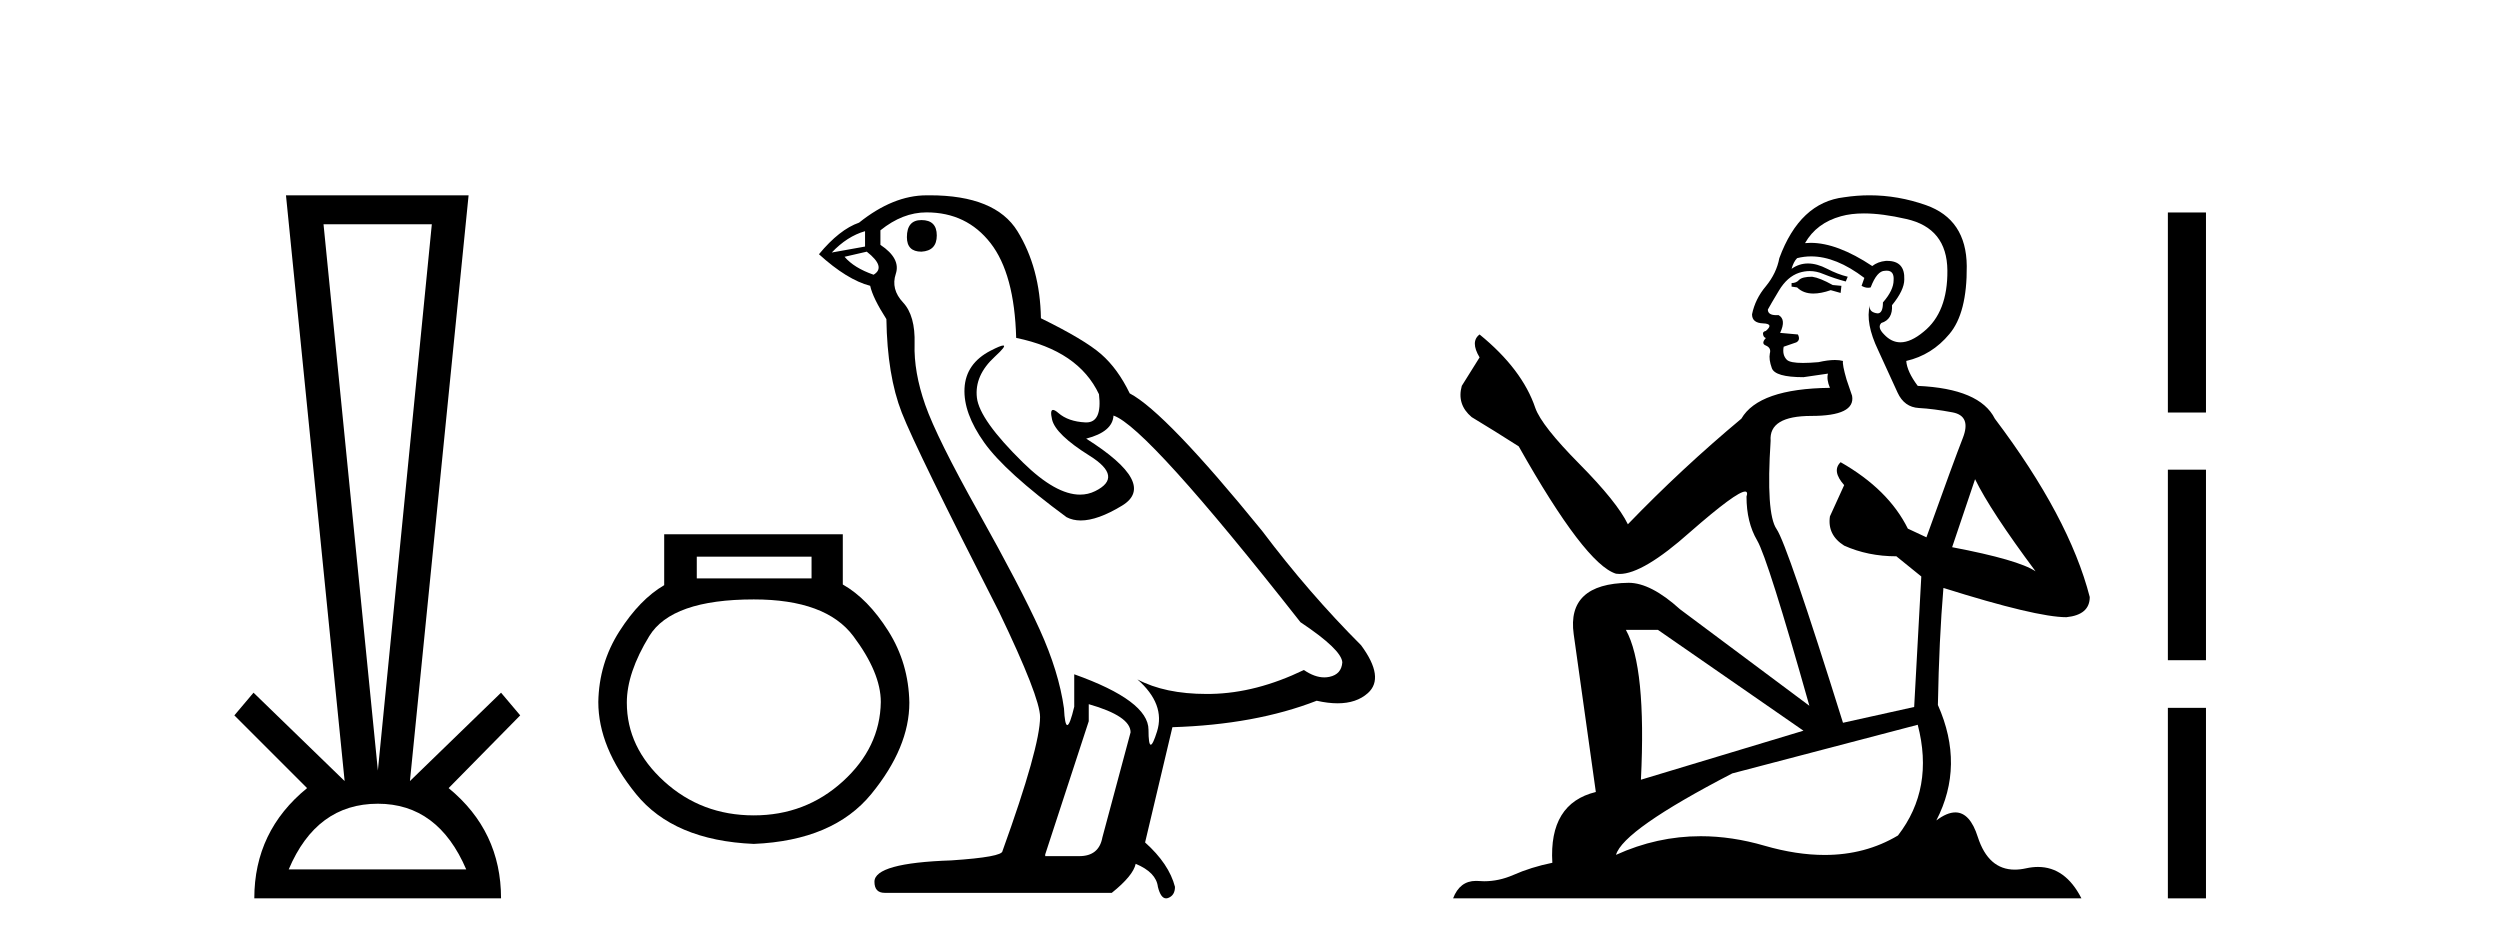
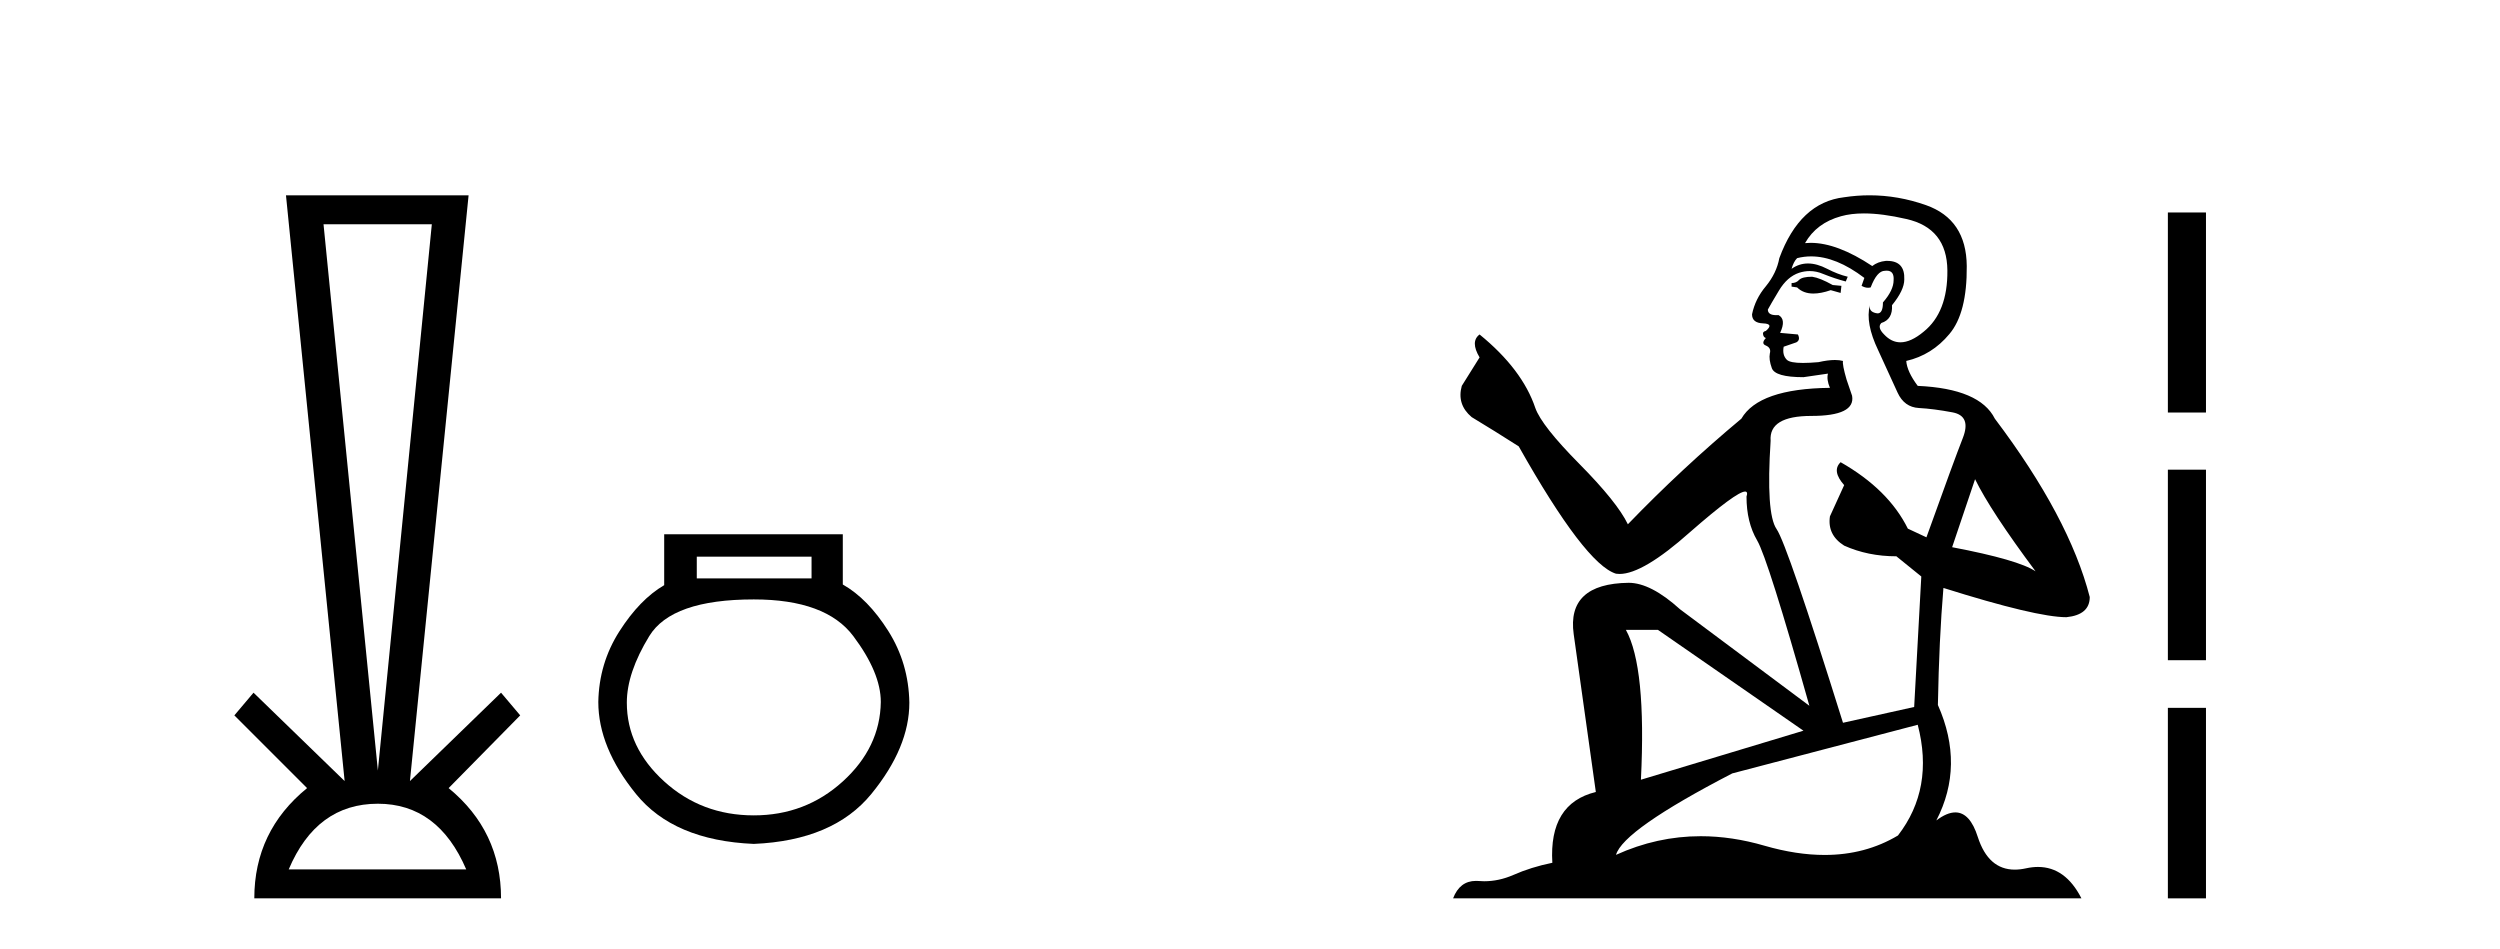
<svg xmlns="http://www.w3.org/2000/svg" width="108.0" height="41.0">
  <path d="M 18.655 9.687 L 16.324 33.286 L 13.976 9.687 ZM 16.324 34.721 Q 18.925 34.721 20.141 37.559 L 12.472 37.559 Q 13.672 34.721 16.324 34.721 ZM 12.354 8.437 L 14.888 33.742 L 10.952 29.924 L 10.124 30.904 L 13.266 34.046 Q 10.986 35.904 10.986 38.809 L 21.645 38.809 Q 21.645 35.904 19.381 34.046 L 22.473 30.904 L 21.645 29.924 L 17.709 33.742 L 20.243 8.437 Z" style="fill:#000000;stroke:none" />
  <path d="M 35.059 24.047 L 35.059 24.986 L 30.101 24.986 L 30.101 24.047 ZM 32.565 25.895 Q 35.675 25.895 36.863 27.48 Q 38.051 29.064 38.051 30.325 Q 38.022 32.291 36.409 33.758 Q 34.795 35.224 32.565 35.224 Q 30.306 35.224 28.693 33.758 Q 27.079 32.291 27.079 30.355 Q 27.079 29.064 28.048 27.48 Q 29.016 25.895 32.565 25.895 ZM 28.693 23.079 L 28.693 25.279 Q 27.637 25.895 26.757 27.274 Q 25.877 28.653 25.847 30.325 Q 25.847 32.291 27.475 34.3 Q 29.104 36.31 32.565 36.457 Q 35.998 36.31 37.641 34.3 Q 39.284 32.291 39.284 30.355 Q 39.254 28.653 38.374 27.259 Q 37.494 25.866 36.409 25.25 L 36.409 23.079 Z" style="fill:#000000;stroke:none" />
-   <path d="M 39.805 9.507 Q 39.178 9.507 39.178 10.245 Q 39.178 10.872 39.805 10.872 Q 40.469 10.835 40.469 10.171 Q 40.469 9.507 39.805 9.507 ZM 37.37 9.987 L 37.37 10.651 L 35.932 10.909 Q 36.596 10.208 37.37 9.987 ZM 37.444 10.872 Q 38.292 11.536 37.739 11.868 Q 36.891 11.573 36.485 11.093 L 37.444 10.872 ZM 40.026 9.175 Q 41.759 9.175 42.792 10.503 Q 43.825 11.831 43.899 14.597 Q 46.591 15.15 47.476 17.031 Q 47.62 18.249 46.928 18.249 Q 46.907 18.249 46.886 18.248 Q 46.148 18.211 45.724 17.843 Q 45.57 17.709 45.491 17.709 Q 45.354 17.709 45.448 18.119 Q 45.595 18.765 47.07 19.687 Q 48.546 20.609 47.31 21.217 Q 47.004 21.368 46.657 21.368 Q 45.608 21.368 44.194 19.982 Q 42.313 18.138 42.202 17.179 Q 42.091 16.22 42.977 15.408 Q 43.503 14.926 43.338 14.926 Q 43.226 14.926 42.792 15.15 Q 41.723 15.703 41.667 16.773 Q 41.612 17.843 42.516 19.115 Q 43.419 20.388 46.075 22.342 Q 46.346 22.484 46.689 22.484 Q 47.419 22.484 48.472 21.844 Q 50.021 20.904 46.923 18.949 Q 48.066 18.654 48.103 17.953 Q 49.542 18.433 56.18 26.879 Q 57.951 28.059 57.988 28.612 Q 57.951 29.129 57.434 29.239 Q 57.324 29.263 57.21 29.263 Q 56.792 29.263 56.328 28.944 Q 54.263 29.94 52.326 29.977 Q 52.224 29.979 52.124 29.979 Q 50.324 29.979 49.136 29.35 L 49.136 29.35 Q 50.353 30.42 49.984 31.6 Q 49.805 32.172 49.713 32.172 Q 49.615 32.172 49.615 31.526 Q 49.615 30.272 46.407 29.129 L 46.407 30.53 Q 46.218 31.324 46.106 31.324 Q 46 31.324 45.964 30.604 Q 45.743 29.018 44.913 27.192 Q 44.083 25.367 42.276 22.139 Q 40.469 18.912 39.971 17.492 Q 39.473 16.072 39.51 14.855 Q 39.546 13.638 39.012 13.066 Q 38.477 12.495 38.698 11.831 Q 38.919 11.167 38.034 10.577 L 38.034 9.95 Q 38.993 9.175 40.026 9.175 ZM 47.034 30.42 Q 48.841 30.936 48.841 31.637 L 47.624 36.173 Q 47.476 36.985 46.628 36.985 L 45.153 36.985 L 45.153 36.911 L 47.034 31.157 L 47.034 30.42 ZM 40.159 8.437 Q 40.093 8.437 40.026 8.438 Q 38.588 8.438 37.112 9.618 Q 36.264 9.913 35.379 10.983 Q 36.596 12.089 37.592 12.347 Q 37.702 12.864 38.292 13.786 Q 38.329 16.22 38.956 17.824 Q 39.583 19.429 43.161 26.436 Q 44.931 30.124 44.931 30.973 Q 44.931 32.264 43.308 36.763 Q 43.308 37.022 41.096 37.169 Q 37.776 37.28 37.776 38.091 Q 37.776 38.571 38.219 38.571 L 48.029 38.571 Q 48.951 37.833 49.062 37.317 Q 49.947 37.685 50.021 38.312 Q 50.145 38.809 50.374 38.809 Q 50.417 38.809 50.464 38.792 Q 50.759 38.681 50.759 38.312 Q 50.501 37.317 49.468 36.394 L 50.648 31.415 Q 54.226 31.305 56.881 30.272 Q 57.373 30.383 57.783 30.383 Q 58.602 30.383 59.094 29.94 Q 59.832 29.276 58.799 27.875 Q 56.549 25.625 54.521 22.932 Q 50.353 17.806 48.804 16.994 Q 48.288 15.925 47.568 15.298 Q 46.849 14.671 44.968 13.749 Q 44.931 11.573 43.954 9.987 Q 42.999 8.437 40.159 8.437 Z" style="fill:#000000;stroke:none" />
  <path d="M 78.285 11.955 Q 77.858 11.955 77.721 12.091 Q 77.601 12.228 77.396 12.228 L 77.396 12.382 L 77.635 12.416 Q 77.9 12.681 78.34 12.681 Q 78.666 12.681 79.088 12.535 L 79.515 12.655 L 79.549 12.348 L 79.173 12.313 Q 78.626 12.006 78.285 11.955 ZM 80.522 9.22 Q 81.31 9.22 82.35 9.46 Q 84.11 9.853 84.127 11.681 Q 84.144 13.492 83.102 14.329 Q 82.551 14.788 82.099 14.788 Q 81.71 14.788 81.394 14.449 Q 81.086 14.141 81.274 13.953 Q 81.77 13.8 81.735 13.185 Q 82.265 12.535 82.265 12.074 Q 82.298 11.27 81.526 11.27 Q 81.495 11.27 81.462 11.271 Q 81.12 11.305 80.881 11.493 Q 79.37 10.491 78.221 10.491 Q 78.097 10.491 77.977 10.503 L 77.977 10.503 Q 78.473 9.631 79.532 9.341 Q 79.964 9.22 80.522 9.22 ZM 85.323 20.701 Q 85.989 22.068 87.937 24.682 Q 87.202 24.186 84.332 23.639 L 85.323 20.701 ZM 78.24 11.076 Q 79.317 11.076 80.54 12.006 L 80.42 12.348 Q 80.564 12.431 80.699 12.431 Q 80.757 12.431 80.813 12.416 Q 81.086 11.698 81.428 11.698 Q 81.469 11.693 81.506 11.693 Q 81.835 11.693 81.804 12.108 Q 81.804 12.535 81.343 13.065 Q 81.343 13.538 81.113 13.538 Q 81.077 13.538 81.035 13.526 Q 80.728 13.458 80.779 13.185 L 80.779 13.185 Q 80.574 13.953 81.138 15.132 Q 81.684 16.328 81.975 16.96 Q 82.265 17.592 82.897 17.626 Q 83.529 17.66 84.349 17.814 Q 85.169 17.968 84.793 18.925 Q 84.417 19.881 83.222 23.212 L 82.419 22.837 Q 81.582 21.145 79.515 19.967 L 79.515 19.967 Q 79.122 20.342 79.668 20.957 L 79.053 22.307 Q 78.934 23.11 79.668 23.571 Q 80.693 24.032 81.923 24.032 L 83 24.904 L 82.692 30.541 L 79.617 31.224 Q 77.208 23.52 76.747 22.854 Q 76.286 22.187 76.491 19.044 Q 76.406 17.968 78.25 17.968 Q 80.164 17.968 80.01 17.097 L 79.771 16.396 Q 79.583 15.747 79.617 15.593 Q 79.467 15.552 79.267 15.552 Q 78.968 15.552 78.558 15.645 Q 78.171 15.679 77.89 15.679 Q 77.328 15.679 77.191 15.542 Q 76.986 15.337 77.055 14.978 L 77.601 14.79 Q 77.789 14.688 77.67 14.449 L 76.901 14.38 Q 77.174 13.8 76.833 13.612 Q 76.781 13.615 76.736 13.615 Q 76.371 13.615 76.371 13.373 Q 76.491 13.15 76.85 12.553 Q 77.208 11.955 77.721 11.784 Q 77.951 11.71 78.178 11.71 Q 78.473 11.71 78.763 11.835 Q 79.275 12.04 79.737 12.16 L 79.822 11.955 Q 79.395 11.852 78.934 11.613 Q 78.49 11.382 78.105 11.382 Q 77.721 11.382 77.396 11.613 Q 77.482 11.305 77.635 11.152 Q 77.932 11.076 78.24 11.076 ZM 71.622 27.21 L 77.909 31.566 L 70.888 33.684 Q 71.127 28.816 70.238 27.21 ZM 82.846 31.31 Q 83.563 34.06 81.992 36.093 Q 80.584 36.934 78.822 36.934 Q 77.612 36.934 76.235 36.537 Q 74.823 36.124 73.471 36.124 Q 71.583 36.124 69.811 36.93 Q 70.119 35.854 74.834 33.411 L 82.846 31.31 ZM 80.767 8.437 Q 80.22 8.437 79.668 8.521 Q 77.755 8.743 76.867 11.152 Q 76.747 11.801 76.286 12.365 Q 75.825 12.911 75.688 13.578 Q 75.688 13.953 76.166 13.97 Q 76.645 13.988 76.286 14.295 Q 76.132 14.329 76.166 14.449 Q 76.183 14.568 76.286 14.603 Q 76.064 14.842 76.286 14.927 Q 76.525 15.03 76.457 15.269 Q 76.406 15.525 76.542 15.901 Q 76.679 16.294 77.909 16.294 L 78.968 16.14 L 78.968 16.14 Q 78.9 16.396 79.053 16.755 Q 75.978 16.789 75.227 18.087 Q 72.647 20.24 70.324 22.649 Q 69.863 21.692 68.223 20.035 Q 66.6 18.395 66.326 17.626 Q 65.763 15.952 63.918 14.449 Q 63.508 14.756 63.918 15.44 L 63.149 16.67 Q 62.927 17.472 63.576 18.019 Q 64.567 18.617 65.609 19.283 Q 68.479 24.374 69.811 24.784 Q 69.885 24.795 69.965 24.795 Q 70.979 24.795 73.006 22.99 Q 75.014 21.235 75.388 21.235 Q 75.52 21.235 75.449 21.453 Q 75.449 22.563 75.91 23.349 Q 76.371 24.135 78.165 30.49 L 72.579 26.322 Q 71.315 25.177 70.358 25.177 Q 67.676 25.211 67.984 27.398 L 68.94 34.214 Q 66.907 34.709 67.061 37.272 Q 66.139 37.46 65.37 37.801 Q 64.749 38.07 64.116 38.07 Q 63.983 38.07 63.849 38.058 Q 63.803 38.055 63.759 38.055 Q 63.062 38.055 62.773 38.809 L 89.918 38.809 Q 89.226 37.452 88.041 37.452 Q 87.795 37.452 87.527 37.511 Q 87.268 37.568 87.038 37.568 Q 85.897 37.568 85.442 36.161 Q 85.105 35.096 84.471 35.096 Q 84.108 35.096 83.649 35.444 Q 84.879 33.069 83.717 30.456 Q 83.768 27.62 83.956 25.399 Q 87.971 26.663 89.269 26.663 Q 90.277 26.561 90.277 25.792 Q 89.389 22.341 86.177 18.087 Q 85.528 16.789 82.846 16.67 Q 82.385 16.055 82.35 15.593 Q 83.461 15.337 84.212 14.432 Q 84.981 13.526 84.964 11.493 Q 84.947 9.478 83.205 8.863 Q 81.998 8.437 80.767 8.437 Z" style="fill:#000000;stroke:none" />
  <path d="M 93.652 9.179 L 93.652 17.821 L 95.298 17.821 L 95.298 9.179 L 93.652 9.179 M 93.652 20.29 L 93.652 28.521 L 95.298 28.521 L 95.298 20.29 L 93.652 20.29 M 93.652 30.579 L 93.652 38.809 L 95.298 38.809 L 95.298 30.579 L 93.652 30.579 Z" style="fill:#000000;stroke:none" />
</svg>